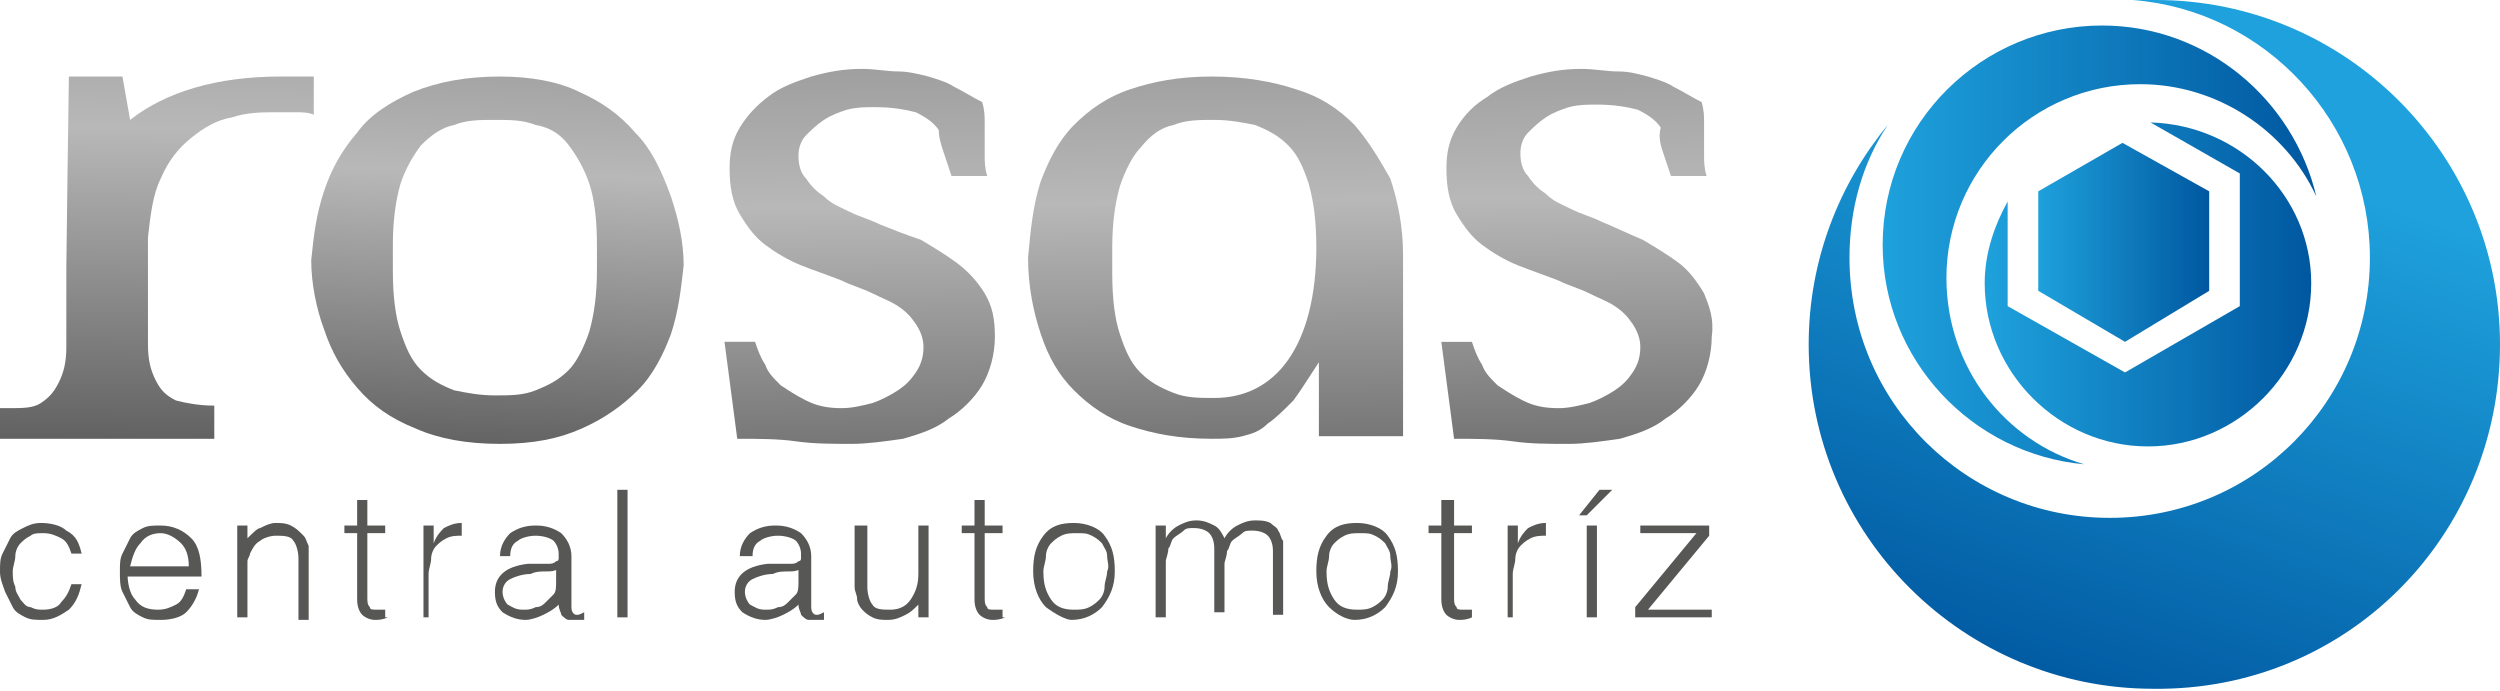
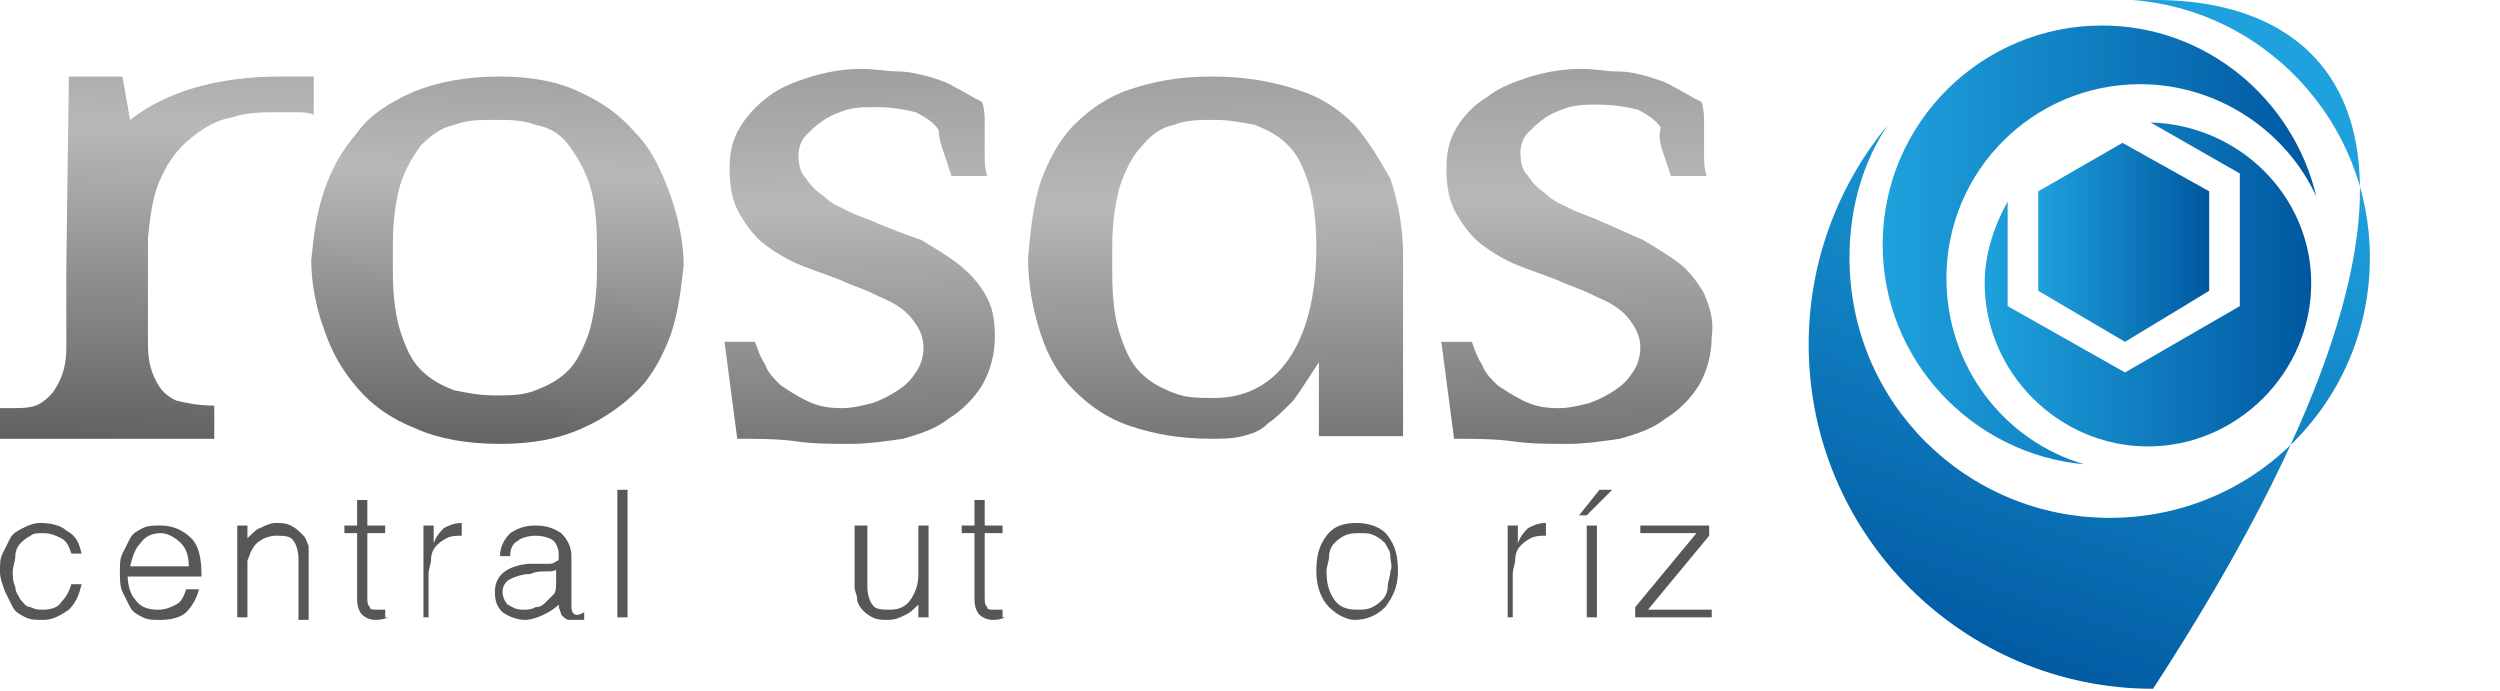
<svg xmlns="http://www.w3.org/2000/svg" version="1.1" id="Capa_1" x="0px" y="0px" viewBox="0 0 98 27.1" enable-background="new 0 0 98 27.1" xml:space="preserve">
  <g>
    <linearGradient id="SVGID_1_" gradientUnits="userSpaceOnUse" x1="87.191" y1="5.805" x2="79.59" y2="27.634">
      <stop offset="0" style="stop-color:#1EA1DC" />
      <stop offset="1" style="stop-color:#0057A0" />
    </linearGradient>
-     <path fill-rule="evenodd" clip-rule="evenodd" fill="url(#SVGID_1_)" d="M84.5,0c-0.3,0-0.6,0-0.9,0c5.2,0.4,9.3,4.8,9.3,10.1   c0,5.6-4.5,10.2-10.2,10.2c-5.6,0-10.2-4.5-10.2-10.2c0-1.9,0.5-3.7,1.5-5.2c-1.9,2.3-3.1,5.3-3.1,8.6c0,7.5,6.1,13.5,13.5,13.5   C92,27.1,98,21,98,13.5C98,6.1,92,0,84.5,0z" />
+     <path fill-rule="evenodd" clip-rule="evenodd" fill="url(#SVGID_1_)" d="M84.5,0c-0.3,0-0.6,0-0.9,0c5.2,0.4,9.3,4.8,9.3,10.1   c0,5.6-4.5,10.2-10.2,10.2c-5.6,0-10.2-4.5-10.2-10.2c0-1.9,0.5-3.7,1.5-5.2c-1.9,2.3-3.1,5.3-3.1,8.6c0,7.5,6.1,13.5,13.5,13.5   C98,6.1,92,0,84.5,0z" />
    <linearGradient id="SVGID_2_" gradientUnits="userSpaceOnUse" x1="73.832" y1="9.636" x2="90.781" y2="9.636">
      <stop offset="0" style="stop-color:#1EA1DC" />
      <stop offset="1" style="stop-color:#0057A0" />
    </linearGradient>
    <path fill-rule="evenodd" clip-rule="evenodd" fill="url(#SVGID_2_)" d="M76.3,10.9c0-4.2,3.4-7.6,7.6-7.6c3,0,5.7,1.8,6.9,4.4   c-0.9-3.8-4.3-6.7-8.4-6.7c-4.7,0-8.6,3.8-8.6,8.6c0,4.5,3.5,8.2,7.9,8.6C78.6,17.3,76.3,14.4,76.3,10.9z" />
    <linearGradient id="SVGID_3_" gradientUnits="userSpaceOnUse" x1="77.858" y1="11.208" x2="90.608" y2="11.208">
      <stop offset="0" style="stop-color:#1EA1DC" />
      <stop offset="1" style="stop-color:#0057A0" />
    </linearGradient>
    <path fill-rule="evenodd" clip-rule="evenodd" fill="url(#SVGID_3_)" d="M84.3,4.8l3.5,2l0,5.2l-4.5,2.6l-4.6-2.6l0-4.1   c-0.5,0.9-0.9,2-0.9,3.2c0,3.5,2.9,6.4,6.4,6.4c3.5,0,6.4-2.9,6.4-6.4C90.6,7.7,87.8,4.9,84.3,4.8z" />
    <linearGradient id="SVGID_4_" gradientUnits="userSpaceOnUse" x1="79.882" y1="9.463" x2="86.634" y2="9.463">
      <stop offset="0" style="stop-color:#1EA1DC" />
      <stop offset="1" style="stop-color:#0057A0" />
    </linearGradient>
    <polygon fill-rule="evenodd" clip-rule="evenodd" fill="url(#SVGID_4_)" points="79.9,11.4 79.9,7.5 83.2,5.6 86.6,7.5 86.6,11.4    83.3,13.4  " />
    <g>
      <linearGradient id="SVGID_5_" gradientUnits="userSpaceOnUse" x1="20.035" y1="-6.239" x2="19.167" y2="18.075">
        <stop offset="0" style="stop-color:#757474" />
        <stop offset="0.536" style="stop-color:#B9B8B8" />
        <stop offset="1" style="stop-color:#5F5E5E" />
      </linearGradient>
      <path fill="url(#SVGID_5_)" d="M24.9,5.2c-0.6-0.7-1.3-1.2-2.2-1.6C21.9,3.2,20.8,3,19.6,3c-1.3,0-2.4,0.2-3.4,0.6    C15.3,4,14.5,4.5,14,5.2c-0.6,0.7-1,1.4-1.3,2.3c-0.3,0.9-0.4,1.7-0.5,2.7c0,0.9,0.2,1.9,0.5,2.7c0.3,0.9,0.7,1.6,1.3,2.3    c0.6,0.7,1.3,1.2,2.3,1.6c0.9,0.4,2,0.6,3.3,0.6c1.3,0,2.3-0.2,3.2-0.6c0.9-0.4,1.6-0.9,2.2-1.5c0.6-0.6,1-1.4,1.3-2.2    c0.3-0.9,0.4-1.8,0.5-2.7c0-0.9-0.2-1.8-0.5-2.7C25.9,6.6,25.5,5.8,24.9,5.2z M23.4,10.6c0,0.9-0.1,1.7-0.3,2.4    c-0.2,0.6-0.5,1.2-0.8,1.5c-0.4,0.4-0.8,0.6-1.3,0.8c-0.5,0.2-1,0.2-1.6,0.2c-0.6,0-1.1-0.1-1.6-0.2c-0.5-0.2-0.9-0.4-1.3-0.8    c-0.4-0.4-0.6-0.9-0.8-1.5c-0.2-0.6-0.3-1.4-0.3-2.4v-1c0-0.9,0.1-1.7,0.3-2.4c0.2-0.6,0.5-1.1,0.8-1.5c0.4-0.4,0.8-0.7,1.3-0.8    c0.5-0.2,1-0.2,1.6-0.2c0.6,0,1.1,0,1.6,0.2C21.6,5,22,5.3,22.3,5.7c0.3,0.4,0.6,0.9,0.8,1.5c0.2,0.6,0.3,1.4,0.3,2.4V10.6z" />
      <linearGradient id="SVGID_6_" gradientUnits="userSpaceOnUse" x1="33.393" y1="-6.651" x2="33.765" y2="20.887">
        <stop offset="0" style="stop-color:#757474" />
        <stop offset="0.536" style="stop-color:#B9B8B8" />
        <stop offset="1" style="stop-color:#5F5E5E" />
      </linearGradient>
      <path fill="url(#SVGID_6_)" d="M37.5,10.3c-0.4-0.3-0.9-0.6-1.4-0.9C35.5,9.2,35,9,34.5,8.8c-0.4-0.2-0.8-0.3-1.2-0.5    c-0.4-0.2-0.7-0.3-1-0.6c-0.3-0.2-0.5-0.4-0.7-0.7c-0.2-0.2-0.3-0.5-0.3-0.9c0-0.3,0.1-0.6,0.3-0.8c0.2-0.2,0.4-0.4,0.7-0.6    c0.3-0.2,0.6-0.3,0.9-0.4c0.4-0.1,0.7-0.1,1.1-0.1c0.7,0,1.2,0.1,1.6,0.2c0.4,0.2,0.7,0.4,0.9,0.7C36.8,5.4,36.9,5.7,37,6    c0.1,0.3,0.2,0.6,0.3,0.9h1.4c-0.1-0.3-0.1-0.6-0.1-0.8c0-0.2,0-0.5,0-0.7c0-0.2,0-0.4,0-0.6c0-0.2,0-0.5-0.1-0.8    c-0.4-0.2-0.7-0.4-1.1-0.6c-0.3-0.2-0.7-0.3-1-0.4c-0.4-0.1-0.8-0.2-1.2-0.2c-0.4,0-0.9-0.1-1.4-0.1c-0.7,0-1.3,0.1-2,0.3    c-0.6,0.2-1.2,0.4-1.7,0.8C29.7,4.1,29.3,4.5,29,5c-0.3,0.5-0.4,1-0.4,1.6c0,0.7,0.1,1.3,0.4,1.8c0.3,0.5,0.6,0.9,1,1.2    c0.4,0.3,0.9,0.6,1.4,0.8c0.5,0.2,1.1,0.4,1.6,0.6c0.4,0.2,0.8,0.3,1.2,0.5c0.4,0.2,0.7,0.3,1,0.5c0.3,0.2,0.5,0.4,0.7,0.7    c0.2,0.3,0.3,0.6,0.3,0.9c0,0.4-0.1,0.7-0.3,1c-0.2,0.3-0.4,0.5-0.7,0.7c-0.3,0.2-0.7,0.4-1,0.5c-0.4,0.1-0.8,0.2-1.2,0.2    c-0.6,0-1-0.1-1.4-0.3c-0.4-0.2-0.7-0.4-1-0.6c-0.3-0.3-0.5-0.5-0.6-0.8c-0.2-0.3-0.3-0.6-0.4-0.9h-1.2l0.5,3.8    c0.8,0,1.6,0,2.3,0.1c0.7,0.1,1.4,0.1,2.2,0.1c0.6,0,1.3-0.1,2-0.2c0.7-0.2,1.3-0.4,1.8-0.8c0.5-0.3,1-0.8,1.3-1.3    c0.3-0.5,0.5-1.2,0.5-1.9c0-0.7-0.1-1.2-0.4-1.7C38.3,11,37.9,10.6,37.5,10.3z" />
      <linearGradient id="SVGID_7_" gradientUnits="userSpaceOnUse" x1="47.416" y1="-6.84" x2="47.788" y2="20.698">
        <stop offset="0" style="stop-color:#757474" />
        <stop offset="0.536" style="stop-color:#B9B8B8" />
        <stop offset="1" style="stop-color:#5F5E5E" />
      </linearGradient>
      <path fill="url(#SVGID_7_)" d="M53.1,4.9c-0.6-0.6-1.3-1.1-2.3-1.4c-0.9-0.3-2-0.5-3.3-0.5c-1.3,0-2.3,0.2-3.2,0.5    c-0.9,0.3-1.6,0.8-2.2,1.4c-0.6,0.6-1,1.4-1.3,2.2c-0.3,0.9-0.4,1.9-0.5,3c0,1.1,0.2,2.1,0.5,3c0.3,0.9,0.7,1.6,1.3,2.2    c0.6,0.6,1.3,1.1,2.2,1.4c0.9,0.3,1.9,0.5,3.2,0.5c0.4,0,0.8,0,1.2-0.1c0.4-0.1,0.7-0.2,1-0.5c0.3-0.2,0.6-0.5,1-0.9    c0.3-0.4,0.6-0.9,1-1.5l0,2.8v0.1h3.3v-0.1c0-1.7,0-3,0-3.9c0-0.9,0-1.6,0-2c0-0.5,0-0.7,0-0.9c0-0.1,0-0.2,0-0.2    c0-1.1-0.2-2.1-0.5-3C54.1,6.3,53.7,5.6,53.1,4.9z M51.6,9.7c0,1.9-0.4,3.4-1.1,4.4c-0.7,1-1.7,1.5-2.9,1.5c-0.6,0-1.1,0-1.6-0.2    c-0.5-0.2-0.9-0.4-1.3-0.8c-0.4-0.4-0.6-0.9-0.8-1.5c-0.2-0.6-0.3-1.4-0.3-2.4v-1c0-0.9,0.1-1.7,0.3-2.4c0.2-0.6,0.5-1.2,0.8-1.5    C45.1,5.3,45.5,5,46,4.9c0.5-0.2,1-0.2,1.6-0.2c0.6,0,1.1,0.1,1.6,0.2c0.5,0.2,0.9,0.4,1.3,0.8c0.4,0.4,0.6,0.9,0.8,1.5    C51.5,7.9,51.6,8.7,51.6,9.7L51.6,9.7z" />
      <linearGradient id="SVGID_8_" gradientUnits="userSpaceOnUse" x1="61.612" y1="-7.032" x2="61.984" y2="20.505">
        <stop offset="0" style="stop-color:#757474" />
        <stop offset="0.536" style="stop-color:#B9B8B8" />
        <stop offset="1" style="stop-color:#5F5E5E" />
      </linearGradient>
      <path fill="url(#SVGID_8_)" d="M66.8,11.5c-0.3-0.5-0.6-0.9-1-1.2c-0.4-0.3-0.9-0.6-1.4-0.9c-0.5-0.2-1.1-0.5-1.6-0.7    c-0.4-0.2-0.8-0.3-1.2-0.5c-0.4-0.2-0.7-0.3-1-0.6c-0.3-0.2-0.5-0.4-0.7-0.7c-0.2-0.2-0.3-0.5-0.3-0.9c0-0.3,0.1-0.6,0.3-0.8    c0.2-0.2,0.4-0.4,0.7-0.6c0.3-0.2,0.6-0.3,0.9-0.4c0.4-0.1,0.7-0.1,1.1-0.1c0.7,0,1.2,0.1,1.6,0.2c0.4,0.2,0.7,0.4,0.9,0.7    C65,5.4,65.1,5.7,65.2,6c0.1,0.3,0.2,0.6,0.3,0.9h1.4c-0.1-0.3-0.1-0.6-0.1-0.8c0-0.2,0-0.5,0-0.7c0-0.2,0-0.4,0-0.6    c0-0.2,0-0.5-0.1-0.8c-0.4-0.2-0.7-0.4-1.1-0.6c-0.3-0.2-0.7-0.3-1-0.4c-0.4-0.1-0.7-0.2-1.2-0.2c-0.4,0-0.9-0.1-1.4-0.1    c-0.7,0-1.3,0.1-2,0.3c-0.6,0.2-1.2,0.4-1.7,0.8c-0.5,0.3-0.9,0.7-1.2,1.2c-0.3,0.5-0.4,1-0.4,1.6c0,0.7,0.1,1.3,0.4,1.8    c0.3,0.5,0.6,0.9,1,1.2c0.4,0.3,0.9,0.6,1.4,0.8c0.5,0.2,1.1,0.4,1.6,0.6c0.4,0.2,0.8,0.3,1.2,0.5c0.4,0.2,0.7,0.3,1,0.5    c0.3,0.2,0.5,0.4,0.7,0.7c0.2,0.3,0.3,0.6,0.3,0.9c0,0.4-0.1,0.7-0.3,1c-0.2,0.3-0.4,0.5-0.7,0.7c-0.3,0.2-0.7,0.4-1,0.5    c-0.4,0.1-0.8,0.2-1.2,0.2c-0.6,0-1-0.1-1.4-0.3c-0.4-0.2-0.7-0.4-1-0.6c-0.3-0.3-0.5-0.5-0.6-0.8c-0.2-0.3-0.3-0.6-0.4-0.9h-1.2    l0.5,3.8c0.8,0,1.6,0,2.3,0.1c0.7,0.1,1.4,0.1,2.2,0.1c0.6,0,1.3-0.1,2-0.2c0.7-0.2,1.3-0.4,1.8-0.8c0.5-0.3,1-0.8,1.3-1.3    c0.3-0.5,0.5-1.2,0.5-1.9C67.2,12.5,67,12,66.8,11.5z" />
      <linearGradient id="SVGID_9_" gradientUnits="userSpaceOnUse" x1="6.374" y1="-9.645" x2="6.028" y2="17.754">
        <stop offset="0" style="stop-color:#757474" />
        <stop offset="0.536" style="stop-color:#B9B8B8" />
        <stop offset="1" style="stop-color:#5F5E5E" />
      </linearGradient>
      <path fill="url(#SVGID_9_)" d="M11.6,3c-0.2,0-0.4,0-0.6,0C8.5,3,6.5,3.6,5.1,4.7L4.8,3H2.7c0,0-0.1,7-0.1,7.5v0.9    c0,0.9,0,1.6,0,2.2c0,0.6-0.1,1-0.3,1.4c-0.2,0.4-0.4,0.6-0.7,0.8c-0.3,0.2-0.7,0.2-1.3,0.2L0,16v1.2h8.4v-1.3    c-0.6,0-1.1-0.1-1.5-0.2c-0.4-0.2-0.6-0.4-0.8-0.8c-0.2-0.4-0.3-0.8-0.3-1.4c0-0.6,0-1.3,0-2.2v-2C5.9,8.4,6,7.6,6.3,7    C6.6,6.3,7,5.8,7.5,5.4c0.5-0.4,1-0.7,1.6-0.8c0.6-0.2,1.2-0.2,1.8-0.2c0.2,0,0.5,0,0.7,0c0.2,0,0.5,0,0.7,0.1V3    C12,3,11.8,3,11.6,3z" />
      <g>
        <path fill="#575756" d="M2.8,21.7c-0.1-0.3-0.2-0.5-0.4-0.6c-0.2-0.1-0.4-0.2-0.7-0.2c-0.2,0-0.4,0-0.5,0.1     c-0.2,0.1-0.3,0.2-0.4,0.3c-0.1,0.1-0.2,0.3-0.2,0.5c0,0.2-0.1,0.4-0.1,0.6c0,0.2,0,0.4,0.1,0.6c0,0.2,0.1,0.3,0.2,0.5     c0.1,0.1,0.2,0.3,0.4,0.3c0.2,0.1,0.3,0.1,0.5,0.1c0.3,0,0.6-0.1,0.7-0.3c0.2-0.2,0.3-0.4,0.4-0.7h0.4c-0.1,0.4-0.2,0.7-0.5,1     c-0.3,0.2-0.6,0.4-1,0.4c-0.3,0-0.5,0-0.7-0.1c-0.2-0.1-0.4-0.2-0.5-0.4c-0.1-0.2-0.2-0.4-0.3-0.6C0.1,22.9,0,22.7,0,22.4     c0-0.3,0-0.5,0.1-0.7c0.1-0.2,0.2-0.4,0.3-0.6c0.1-0.2,0.3-0.3,0.5-0.4c0.2-0.1,0.4-0.2,0.7-0.2c0.4,0,0.8,0.1,1,0.3     C3,21,3.1,21.3,3.2,21.7H2.8z" />
        <path fill="#575756" d="M5,22.5c0,0.4,0.1,0.8,0.3,1c0.2,0.3,0.5,0.4,0.9,0.4c0.3,0,0.5-0.1,0.7-0.2c0.2-0.1,0.3-0.3,0.4-0.6h0.5     c-0.1,0.4-0.3,0.7-0.5,0.9c-0.2,0.2-0.6,0.3-1,0.3c-0.3,0-0.5,0-0.7-0.1c-0.2-0.1-0.4-0.2-0.5-0.4c-0.1-0.2-0.2-0.4-0.3-0.6     c-0.1-0.2-0.1-0.5-0.1-0.8c0-0.3,0-0.5,0.1-0.7c0.1-0.2,0.2-0.4,0.3-0.6c0.1-0.2,0.3-0.3,0.5-0.4c0.2-0.1,0.4-0.1,0.7-0.1     c0.5,0,0.9,0.2,1.2,0.5c0.3,0.3,0.4,0.8,0.4,1.5H5z M7.4,22.2c0-0.4-0.1-0.7-0.3-0.9c-0.2-0.2-0.5-0.4-0.8-0.4     c-0.3,0-0.6,0.1-0.8,0.4c-0.2,0.2-0.3,0.5-0.4,0.9H7.4z" />
        <path fill="#575756" d="M9.8,24.2H9.3v-3.6h0.4v0.5c0.2-0.2,0.4-0.4,0.5-0.4c0.2-0.1,0.4-0.2,0.6-0.2c0.2,0,0.4,0,0.6,0.1     c0.2,0.1,0.3,0.2,0.5,0.4c0.1,0.1,0.1,0.2,0.2,0.4c0,0.1,0,0.3,0,0.5v2.4h-0.4v-2.4c0-0.3-0.1-0.6-0.2-0.7     c-0.1-0.2-0.4-0.2-0.7-0.2c-0.2,0-0.5,0.1-0.6,0.2c-0.2,0.1-0.3,0.3-0.4,0.5c0,0.1-0.1,0.2-0.1,0.3c0,0.1,0,0.2,0,0.4V24.2z" />
        <path fill="#575756" d="M15.2,24.2C15.2,24.2,15.1,24.2,15.2,24.2c-0.2,0.1-0.4,0.1-0.5,0.1c-0.2,0-0.4-0.1-0.5-0.2     c-0.1-0.1-0.2-0.3-0.2-0.6v-2.6h-0.5v-0.3h0.5v-1h0.4v1h0.7v0.3h-0.7v2.5c0,0.2,0,0.3,0.1,0.4c0,0.1,0.1,0.1,0.3,0.1     c0.1,0,0.2,0,0.3,0V24.2z" />
        <path fill="#575756" d="M17,24.2h-0.4v-3.6H17v0.7h0c0.1-0.3,0.3-0.5,0.4-0.6c0.2-0.1,0.4-0.2,0.7-0.2V21c-0.2,0-0.4,0-0.6,0.1     c-0.2,0.1-0.3,0.2-0.4,0.3c-0.1,0.1-0.2,0.3-0.2,0.5c0,0.2-0.1,0.4-0.1,0.6V24.2z" />
        <path fill="#575756" d="M21.2,22.1c0.1,0,0.2,0,0.3,0c0.1,0,0.2,0,0.3-0.1c0.1,0,0.1-0.1,0.1-0.1c0-0.1,0-0.1,0-0.2     c0-0.2-0.1-0.4-0.2-0.5c-0.1-0.1-0.4-0.2-0.7-0.2c-0.3,0-0.6,0.1-0.7,0.2c-0.2,0.1-0.3,0.3-0.3,0.6h-0.4c0-0.4,0.2-0.7,0.4-0.9     c0.3-0.2,0.6-0.3,1-0.3c0.4,0,0.7,0.1,1,0.3c0.2,0.2,0.4,0.5,0.4,0.9v2c0,0.2,0.1,0.3,0.2,0.3c0.1,0,0.1,0,0.3-0.1v0.3     c-0.1,0-0.1,0-0.2,0c-0.1,0-0.1,0-0.2,0c-0.1,0-0.1,0-0.2,0c-0.1,0-0.2-0.1-0.3-0.2c0-0.1-0.1-0.2-0.1-0.4     c-0.2,0.2-0.4,0.3-0.6,0.4c-0.2,0.1-0.5,0.2-0.7,0.2c-0.3,0-0.6-0.1-0.9-0.3c-0.2-0.2-0.3-0.4-0.3-0.8c0-0.6,0.4-1,1.3-1.1     L21.2,22.1z M21.9,22.3c-0.2,0.1-0.3,0.1-0.5,0.1c-0.2,0-0.4,0-0.6,0.1c-0.3,0-0.6,0.1-0.8,0.2c-0.2,0.1-0.3,0.3-0.3,0.5     c0,0.2,0.1,0.4,0.2,0.5c0.2,0.1,0.3,0.2,0.6,0.2c0.2,0,0.3,0,0.5-0.1c0.2,0,0.3-0.1,0.4-0.2c0.1-0.1,0.2-0.2,0.3-0.3     c0.1-0.1,0.1-0.3,0.1-0.5V22.3z" />
        <path fill="#575756" d="M24.2,24.2v-5h0.4v5H24.2z" />
-         <path fill="#575756" d="M30.7,22.1c0.1,0,0.2,0,0.3,0c0.1,0,0.2,0,0.3-0.1c0.1,0,0.1-0.1,0.1-0.1c0-0.1,0-0.1,0-0.2     c0-0.2-0.1-0.4-0.2-0.5c-0.1-0.1-0.4-0.2-0.7-0.2c-0.3,0-0.6,0.1-0.7,0.2c-0.2,0.1-0.3,0.3-0.3,0.6H29c0-0.4,0.2-0.7,0.4-0.9     c0.3-0.2,0.6-0.3,1-0.3c0.4,0,0.7,0.1,1,0.3c0.2,0.2,0.4,0.5,0.4,0.9v2c0,0.2,0.1,0.3,0.2,0.3c0.1,0,0.1,0,0.3-0.1v0.3     c-0.1,0-0.1,0-0.2,0c-0.1,0-0.1,0-0.2,0c-0.1,0-0.1,0-0.2,0c-0.1,0-0.2-0.1-0.3-0.2c0-0.1-0.1-0.2-0.1-0.4     c-0.2,0.2-0.4,0.3-0.6,0.4c-0.2,0.1-0.5,0.2-0.7,0.2c-0.3,0-0.6-0.1-0.9-0.3c-0.2-0.2-0.3-0.4-0.3-0.8c0-0.6,0.4-1,1.3-1.1     L30.7,22.1z M31.4,22.3c-0.2,0.1-0.3,0.1-0.5,0.1c-0.2,0-0.4,0-0.6,0.1c-0.3,0-0.6,0.1-0.8,0.2c-0.2,0.1-0.3,0.3-0.3,0.5     c0,0.2,0.1,0.4,0.2,0.5c0.2,0.1,0.3,0.2,0.6,0.2c0.2,0,0.3,0,0.5-0.1c0.2,0,0.3-0.1,0.4-0.2c0.1-0.1,0.2-0.2,0.3-0.3     c0.1-0.1,0.1-0.3,0.1-0.5V22.3z" />
        <path fill="#575756" d="M36,20.6h0.4v3.6H36v-0.5c-0.2,0.2-0.3,0.3-0.5,0.4c-0.2,0.1-0.4,0.2-0.7,0.2c-0.2,0-0.4,0-0.6-0.1     c-0.2-0.1-0.3-0.2-0.4-0.3c-0.1-0.1-0.2-0.3-0.2-0.4c0-0.2-0.1-0.3-0.1-0.5v-2.4H34V23c0,0.3,0.1,0.6,0.2,0.7     c0.1,0.2,0.4,0.2,0.7,0.2c0.3,0,0.6-0.1,0.8-0.4c0.2-0.3,0.3-0.6,0.3-1V20.6z" />
        <path fill="#575756" d="M39.4,24.2C39.4,24.2,39.4,24.2,39.4,24.2c-0.2,0.1-0.4,0.1-0.5,0.1c-0.2,0-0.4-0.1-0.5-0.2     c-0.1-0.1-0.2-0.3-0.2-0.6v-2.6h-0.5v-0.3h0.5v-1h0.4v1h0.7v0.3h-0.7v2.5c0,0.2,0,0.3,0.1,0.4c0,0.1,0.1,0.1,0.3,0.1     c0.1,0,0.2,0,0.3,0V24.2z" />
-         <path fill="#575756" d="M41,23.8c-0.3-0.3-0.5-0.8-0.5-1.4c0-0.6,0.1-1,0.4-1.4c0.3-0.4,0.7-0.5,1.2-0.5c0.5,0,1,0.2,1.2,0.5     c0.3,0.4,0.4,0.8,0.4,1.4c0,0.6-0.2,1-0.5,1.4c-0.3,0.3-0.7,0.5-1.2,0.5C41.8,24.3,41.4,24.1,41,23.8z M43.4,21.8     c0-0.2-0.1-0.3-0.2-0.5c-0.1-0.1-0.2-0.2-0.4-0.3c-0.2-0.1-0.3-0.1-0.6-0.1c-0.2,0-0.4,0-0.6,0.1c-0.2,0.1-0.3,0.2-0.4,0.3     c-0.1,0.1-0.2,0.3-0.2,0.5c0,0.2-0.1,0.4-0.1,0.6c0,0.5,0.1,0.8,0.3,1.1c0.2,0.3,0.5,0.4,0.9,0.4c0.2,0,0.4,0,0.6-0.1     c0.2-0.1,0.3-0.2,0.4-0.3c0.1-0.1,0.2-0.3,0.2-0.5c0-0.2,0.1-0.4,0.1-0.6C43.5,22.2,43.4,22,43.4,21.8z" />
-         <path fill="#575756" d="M45.7,24.2h-0.4v-3.6h0.4v0.5h0c0.1-0.2,0.3-0.4,0.5-0.5c0.2-0.1,0.4-0.2,0.7-0.2c0.3,0,0.5,0.1,0.7,0.2     c0.2,0.1,0.3,0.3,0.4,0.5c0.1-0.2,0.3-0.4,0.5-0.5c0.2-0.1,0.4-0.2,0.7-0.2c0.2,0,0.4,0,0.6,0.1c0.1,0.1,0.3,0.2,0.3,0.3     c0.1,0.1,0.1,0.3,0.2,0.4c0,0.2,0,0.3,0,0.6v2.3h-0.4v-2.5c0-0.3-0.1-0.5-0.2-0.6c-0.1-0.1-0.3-0.2-0.6-0.2c-0.2,0-0.3,0-0.4,0.1     c-0.1,0.1-0.3,0.2-0.4,0.3c-0.1,0.1-0.1,0.3-0.2,0.4c0,0.2-0.1,0.4-0.1,0.5v1.9h-0.4v-2.5c0-0.3-0.1-0.5-0.2-0.6     c-0.1-0.1-0.3-0.2-0.6-0.2c-0.2,0-0.3,0-0.4,0.1c-0.1,0.1-0.3,0.2-0.4,0.3c-0.1,0.1-0.1,0.3-0.2,0.4c0,0.2-0.1,0.4-0.1,0.5V24.2z     " />
        <path fill="#575756" d="M52.1,23.8c-0.3-0.3-0.5-0.8-0.5-1.4c0-0.6,0.1-1,0.4-1.4c0.3-0.4,0.7-0.5,1.2-0.5c0.5,0,1,0.2,1.2,0.5     c0.3,0.4,0.4,0.8,0.4,1.4c0,0.6-0.2,1-0.5,1.4c-0.3,0.3-0.7,0.5-1.2,0.5C52.8,24.3,52.4,24.1,52.1,23.8z M54.5,21.8     c0-0.2-0.1-0.3-0.2-0.5c-0.1-0.1-0.2-0.2-0.4-0.3c-0.2-0.1-0.3-0.1-0.6-0.1c-0.2,0-0.4,0-0.6,0.1c-0.2,0.1-0.3,0.2-0.4,0.3     c-0.1,0.1-0.2,0.3-0.2,0.5c0,0.2-0.1,0.4-0.1,0.6c0,0.5,0.1,0.8,0.3,1.1c0.2,0.3,0.5,0.4,0.9,0.4c0.2,0,0.4,0,0.6-0.1     c0.2-0.1,0.3-0.2,0.4-0.3c0.1-0.1,0.2-0.3,0.2-0.5c0-0.2,0.1-0.4,0.1-0.6C54.6,22.2,54.5,22,54.5,21.8z" />
-         <path fill="#575756" d="M57.7,24.2C57.7,24.2,57.7,24.2,57.7,24.2c-0.2,0.1-0.4,0.1-0.5,0.1c-0.2,0-0.4-0.1-0.5-0.2     c-0.1-0.1-0.2-0.3-0.2-0.6v-2.6h-0.5v-0.3h0.5v-1H57v1h0.7v0.3H57v2.5c0,0.2,0,0.3,0.1,0.4c0,0.1,0.1,0.1,0.3,0.1     c0.1,0,0.2,0,0.3,0V24.2z" />
        <path fill="#575756" d="M59.5,24.2h-0.4v-3.6h0.4v0.7h0c0.1-0.3,0.3-0.5,0.4-0.6c0.2-0.1,0.4-0.2,0.7-0.2V21     c-0.2,0-0.4,0-0.6,0.1c-0.2,0.1-0.3,0.2-0.4,0.3c-0.1,0.1-0.2,0.3-0.2,0.5c0,0.2-0.1,0.4-0.1,0.6V24.2z" />
        <path fill="#575756" d="M61.9,20.2l0.8-1h0.5l-1,1H61.9z M62.2,24.2v-3.6h0.4v3.6H62.2z" />
        <path fill="#575756" d="M64.1,24.2v-0.4l2.4-2.9h-2.2v-0.3H67V21l-2.4,2.9h2.5v0.3H64.1z" />
      </g>
    </g>
  </g>
</svg>